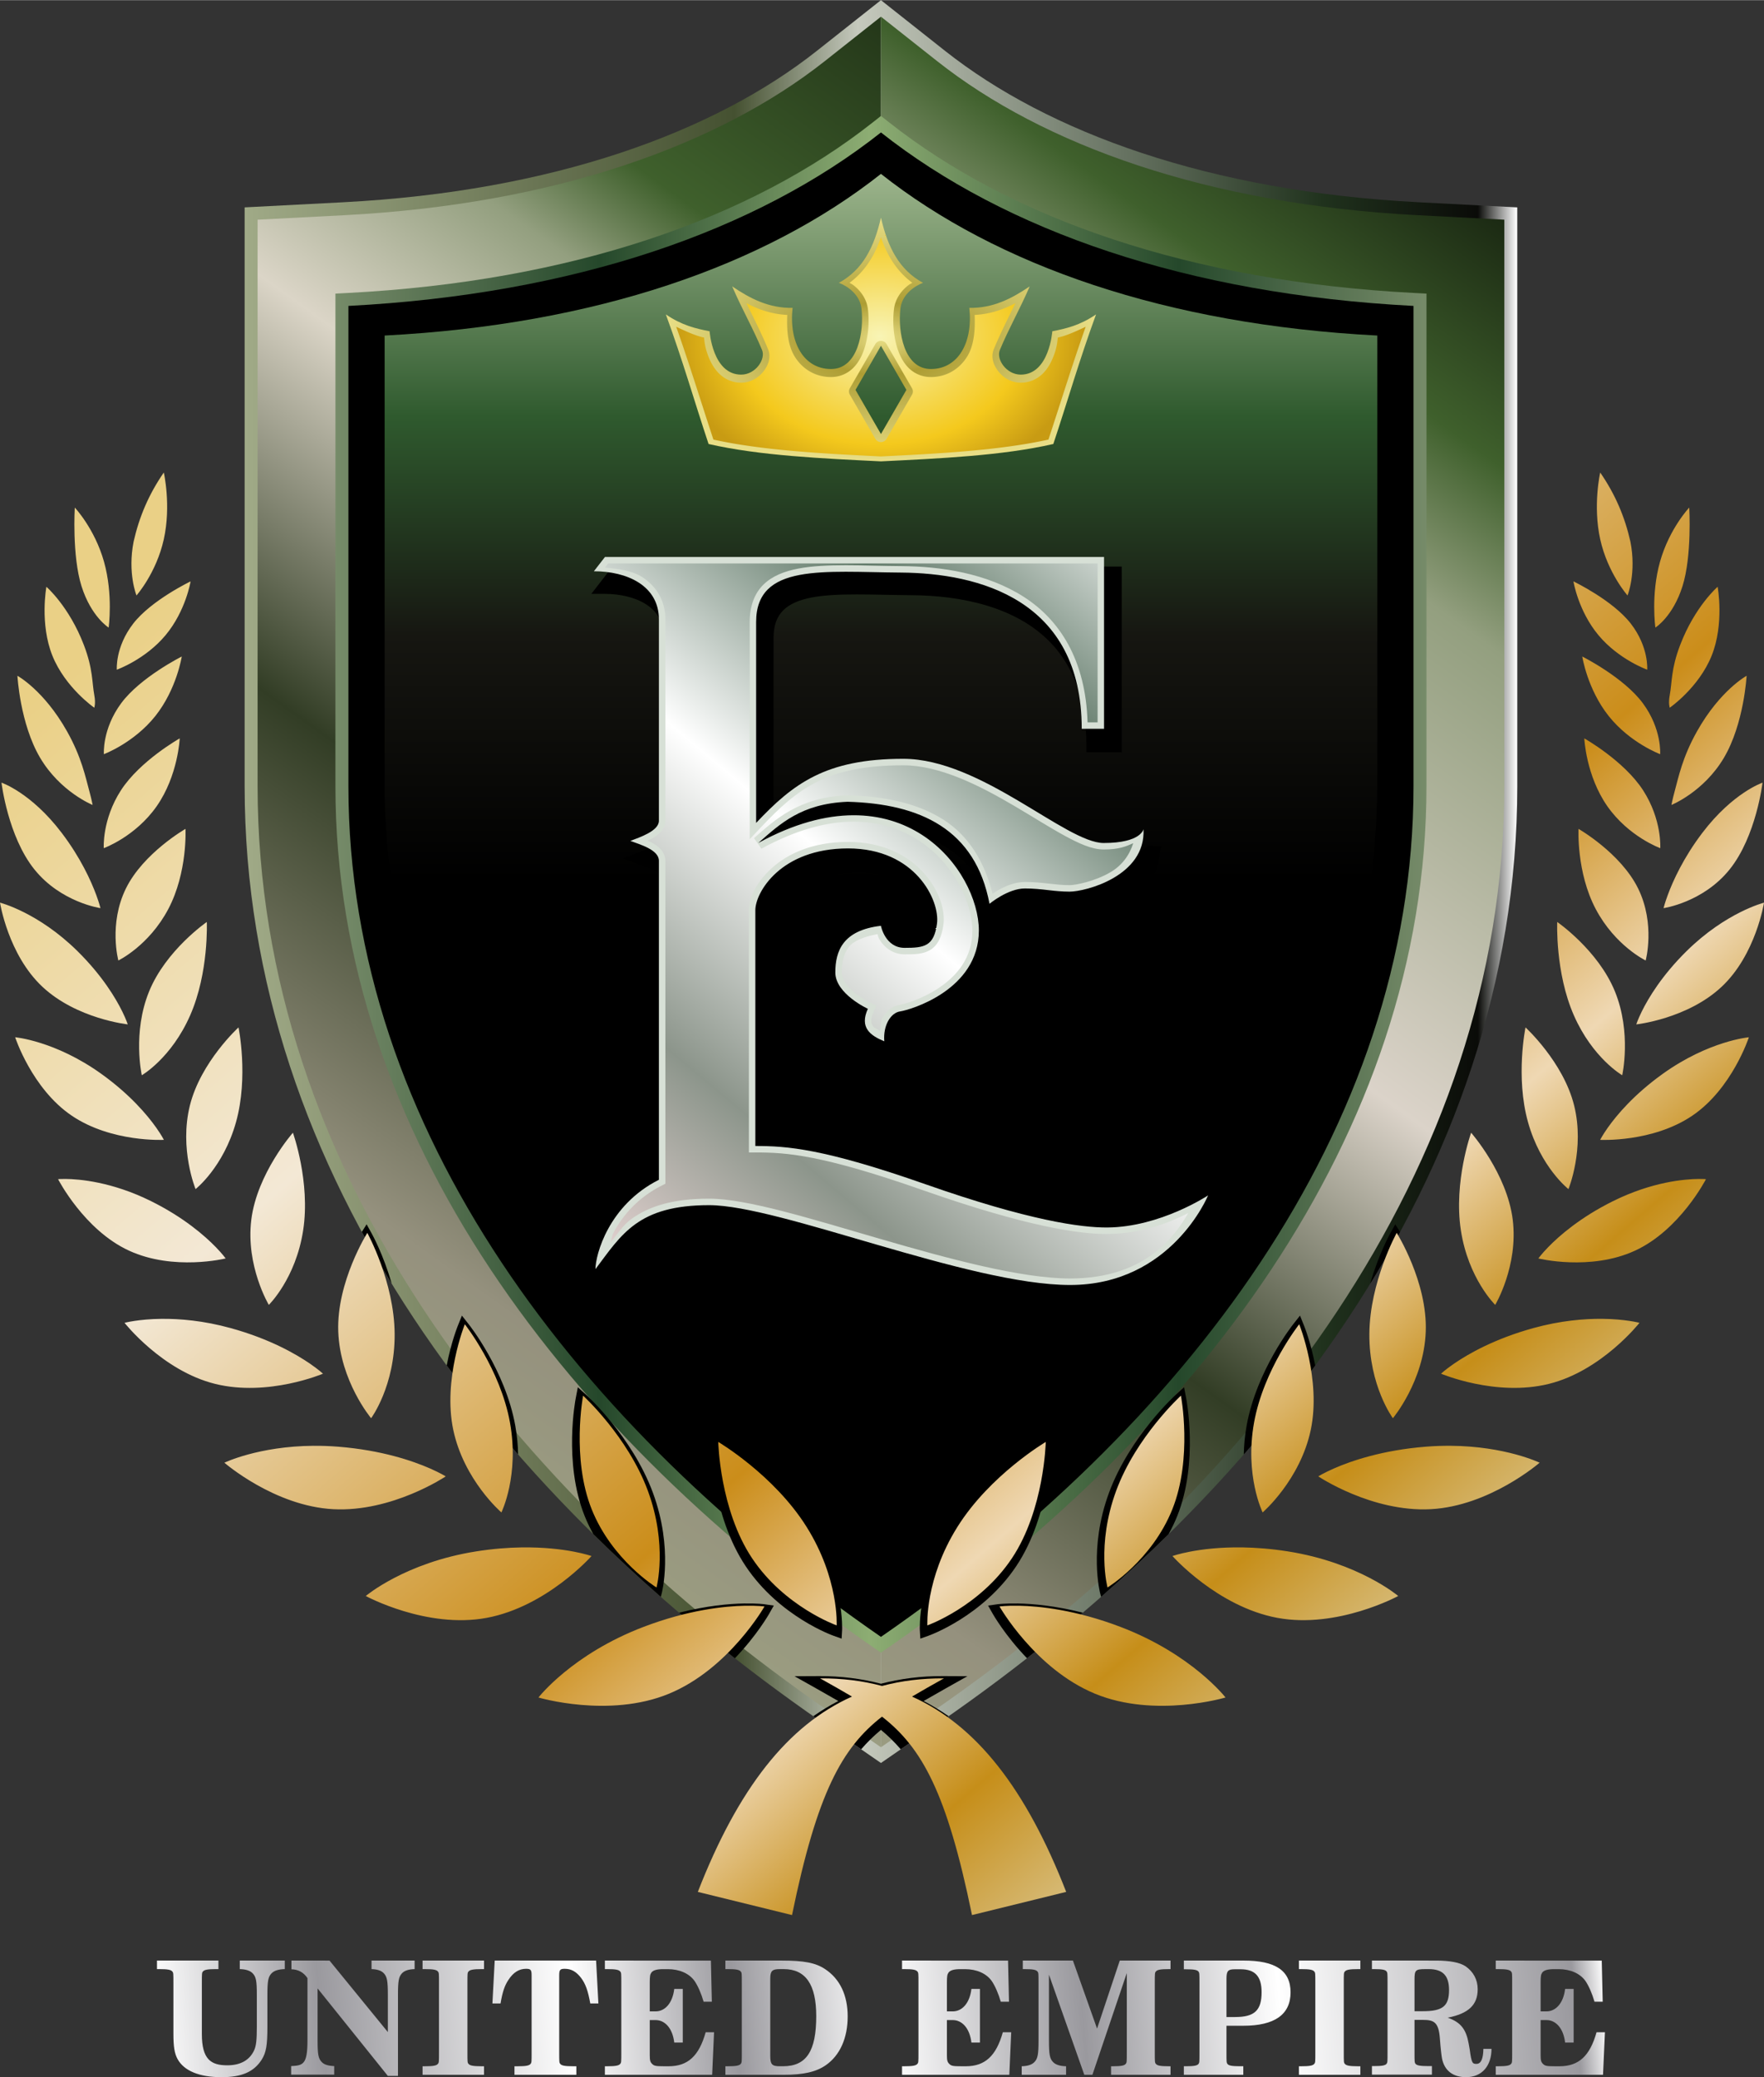
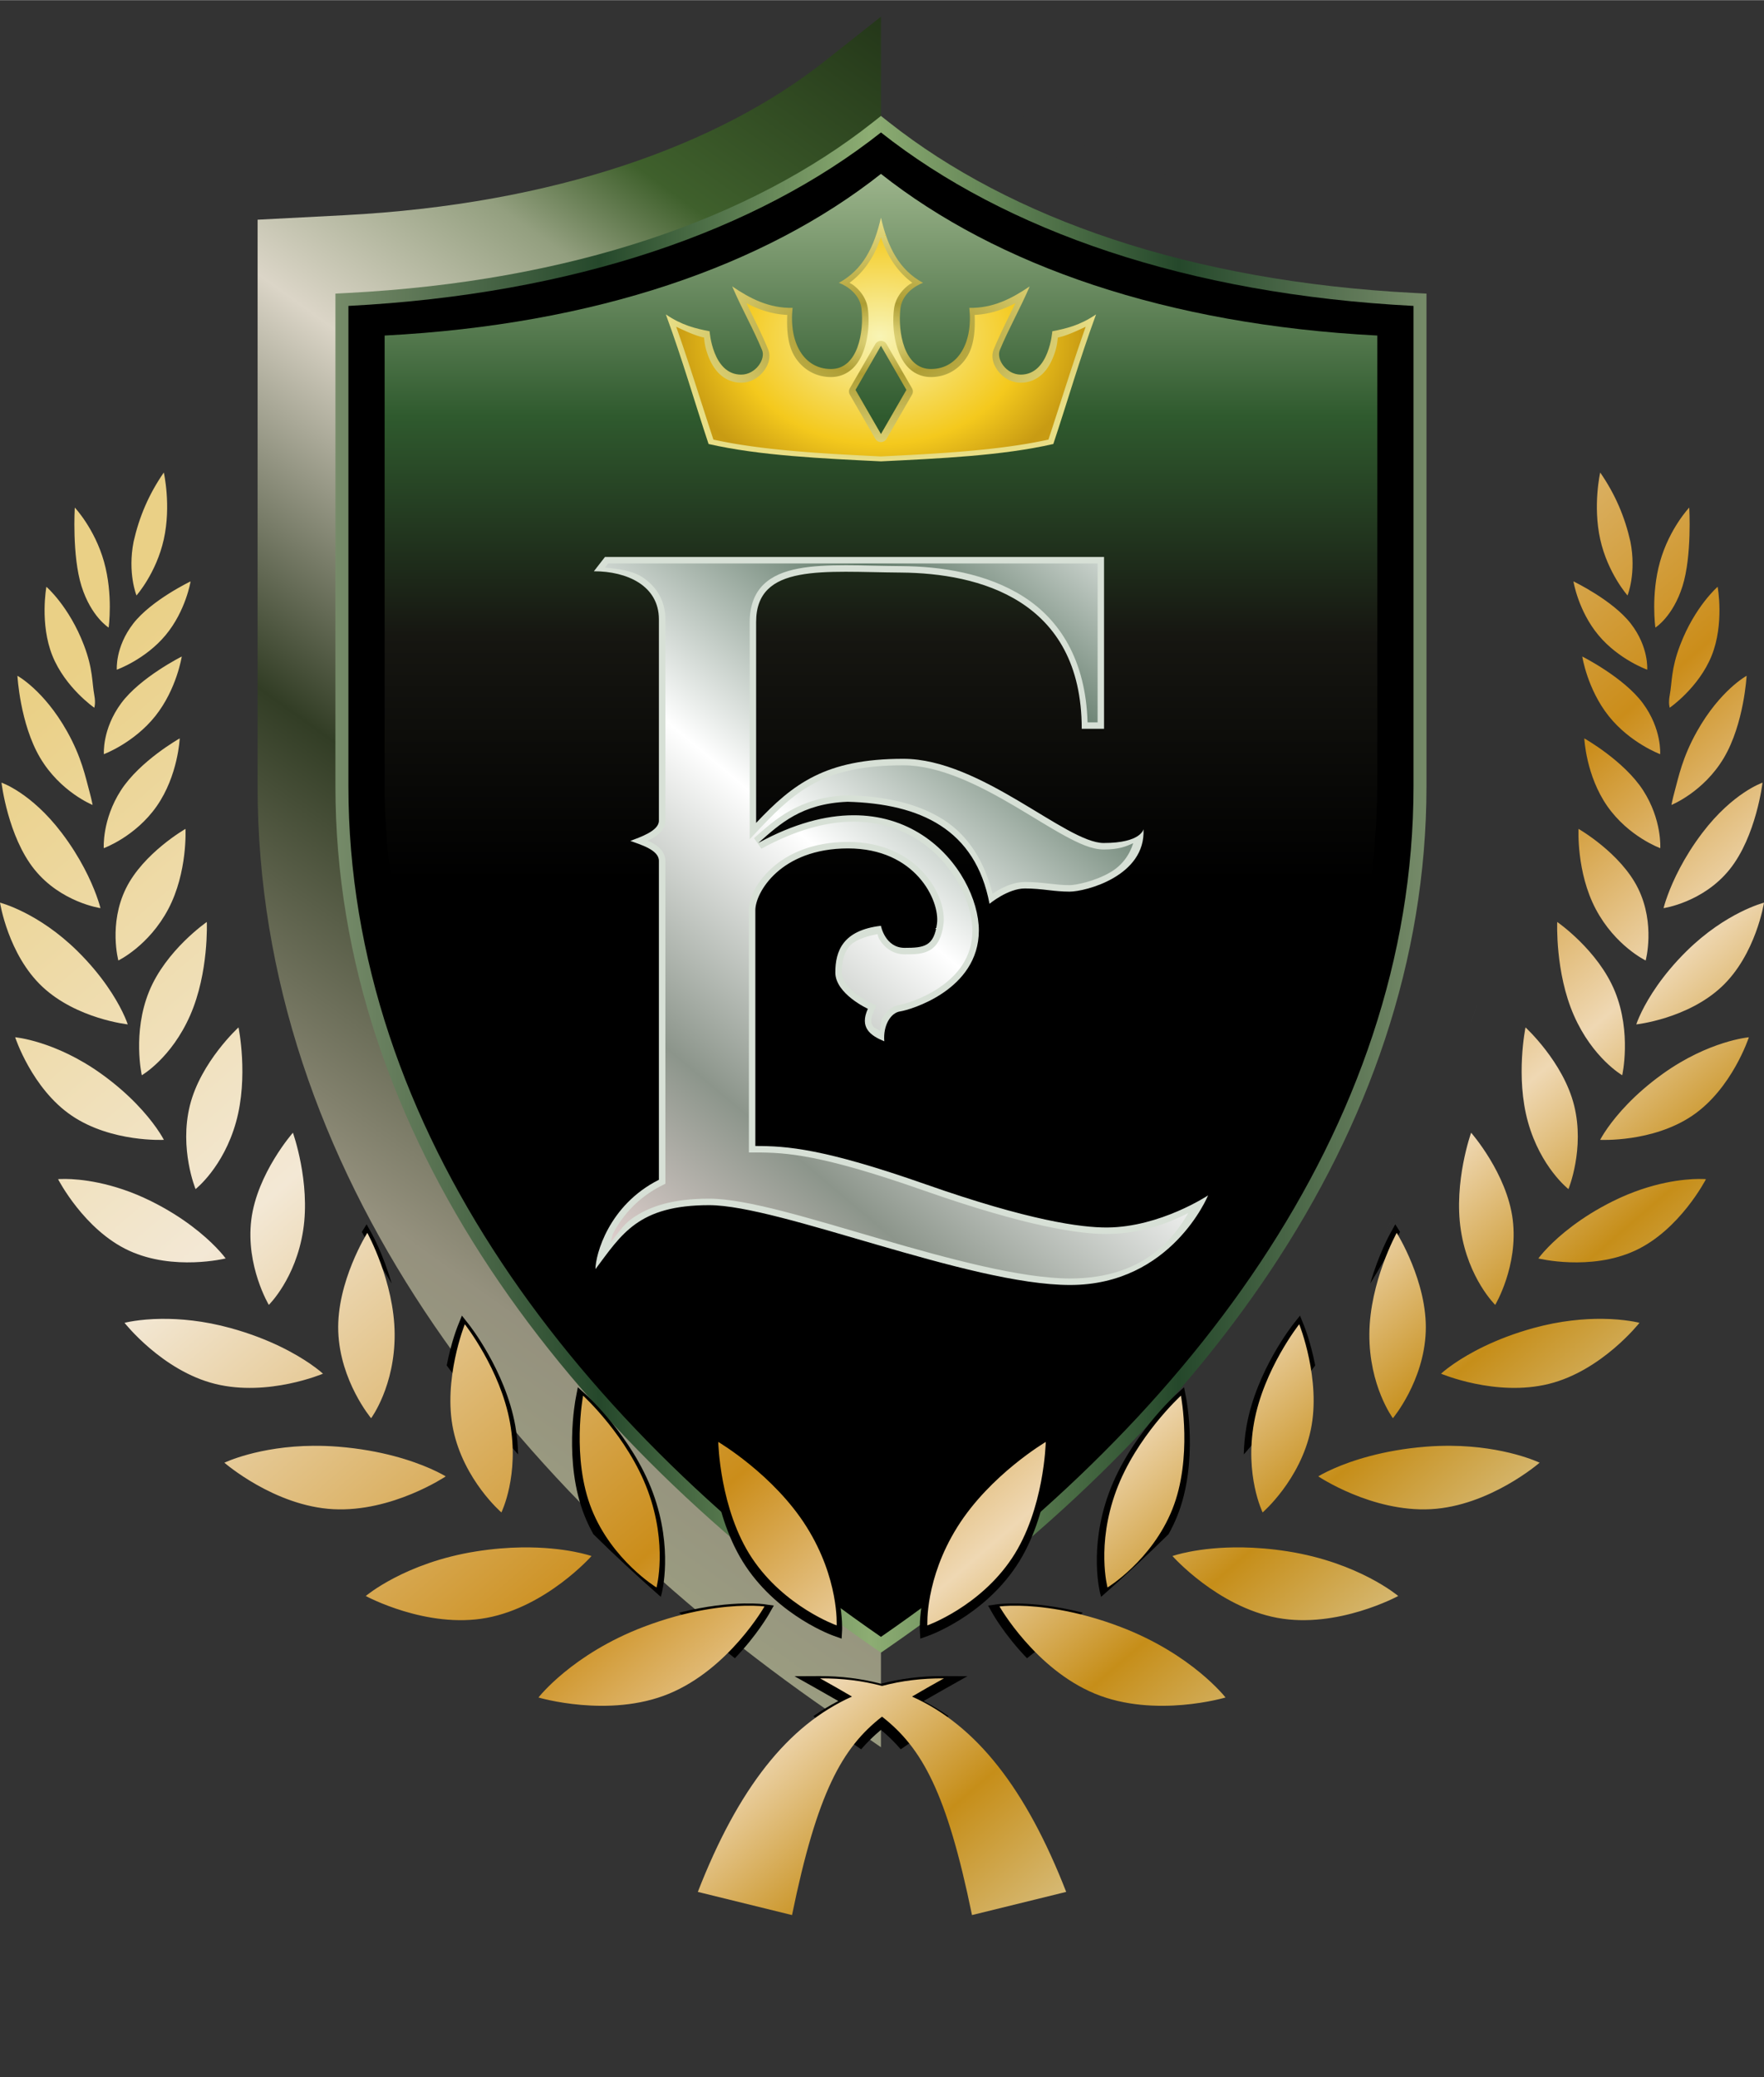
<svg xmlns="http://www.w3.org/2000/svg" height="343.132" viewBox="0 0 168.565 198.438" width="291.433">
  <rect x="0" y="0" width="168.565" height="198.438" fill="#333333" stroke="none" />
  <linearGradient id="a" gradientUnits="userSpaceOnUse" x1="63.211" x2="201.17" y1="264.418" y2="252.497">
    <stop offset="0" stop-color="#fff" />
    <stop offset=".115" stop-color="#9a999e" />
    <stop offset=".288" stop-color="#fff" />
    <stop offset=".4" stop-color="#9a999e" />
    <stop offset=".503" stop-color="#fff" />
    <stop offset=".639" stop-color="#9a999e" />
    <stop offset=".775" stop-color="#fff" />
    <stop offset=".978" stop-color="#9a999e" />
    <stop offset="1" stop-color="#fff" />
  </linearGradient>
  <linearGradient id="b" gradientUnits="userSpaceOnUse" x1="76.01" x2="193.51" y1="110.955" y2="247.612">
    <stop offset="0" stop-color="#ead086" />
    <stop offset=".282" stop-color="#f3e8d5" />
    <stop offset=".556" stop-color="#cb8d1a" />
    <stop offset=".671" stop-color="#efd8b3" />
    <stop offset=".763" stop-color="#c68e19" />
    <stop offset=".855" stop-color="#dac48b" />
    <stop offset="1" stop-color="#f5ebd0" />
  </linearGradient>
  <linearGradient id="c" gradientUnits="userSpaceOnUse" x1="104.759" x2="163.856" y1="189.023" y2="118.713">
    <stop offset="0" stop-color="#f4dede" />
    <stop offset=".244" stop-color="#8c958b" />
    <stop offset=".504" stop-color="#fff" />
    <stop offset=".763" stop-color="#5f7867" />
    <stop offset="1" stop-color="#fff" />
  </linearGradient>
  <radialGradient id="d" cx="119.284" cy="109.853" gradientTransform="matrix(1.874 0 0 1.408 -91.459 -57.055)" gradientUnits="userSpaceOnUse" r="10.44">
    <stop offset="0" stop-color="#f8f4b5" />
    <stop offset=".7" stop-color="#f4c91d" />
    <stop offset="1" stop-color="#c89b13" />
  </radialGradient>
  <radialGradient id="e" cx="119.355" cy="110.064" gradientTransform="matrix(1.874 0 0 1.061 -91.459 -18.91)" gradientUnits="userSpaceOnUse" r="10.97">
    <stop offset="0" stop-color="#e8de86" />
    <stop offset=".3" stop-color="#ad9d33" />
    <stop offset="1" stop-color="#e8de86" />
  </radialGradient>
  <linearGradient id="f" gradientUnits="userSpaceOnUse" x1="132.849" x2="132.849" y1="216.171" y2="81.92">
    <stop offset="0" />
    <stop offset=".496" />
    <stop offset=".67" stop-color="#161611" />
    <stop offset=".826" stop-color="#2f5a2e" />
    <stop offset="1" stop-color="#9db58c" />
  </linearGradient>
  <linearGradient id="g" gradientUnits="userSpaceOnUse" x1="80.063" x2="184.32" y1="149.959" y2="149.959">
    <stop offset="0" stop-color="#768b69" />
    <stop offset=".242" stop-color="#25482b" />
    <stop offset=".49" stop-color="#8dad73" />
    <stop offset=".773" stop-color="#25482b" />
    <stop offset="1" stop-color="#768b69" />
  </linearGradient>
  <linearGradient id="h" gradientUnits="userSpaceOnUse" x1="73.838" x2="190.544" y1="230.553" y2="67.708">
    <stop offset="0" stop-color="#a7b787" />
    <stop offset=".227" stop-color="#95917e" />
    <stop offset=".4" stop-color="#323d25" />
    <stop offset=".56" stop-color="#dbd5c7" />
    <stop offset=".653" stop-color="#939f7f" />
    <stop offset=".707" stop-color="#3f602c" />
    <stop offset="1" />
  </linearGradient>
  <linearGradient id="i" gradientUnits="userSpaceOnUse" x1="73.838" x2="190.544" y1="230.553" y2="67.708">
    <stop offset="0" stop-color="#a7b787" />
    <stop offset=".227" stop-color="#95917e" />
    <stop offset=".391" stop-color="#323d25" />
    <stop offset=".553" stop-color="#dbd3c9" />
    <stop offset=".758" stop-color="#939f7f" />
    <stop offset=".831" stop-color="#3f602c" />
    <stop offset="1" />
  </linearGradient>
  <linearGradient id="j" gradientUnits="userSpaceOnUse" x1="71.386" x2="192.995" y1="149.7" y2="149.7">
    <stop offset="0" stop-color="#a0aa87" />
    <stop offset=".385" stop-color="#455131" />
    <stop offset=".482" stop-color="#c5c9bd" />
    <stop offset=".847" stop-color="#20321d" />
    <stop offset=".969" stop-color="#0a0b08" />
    <stop offset="1" stop-color="#fff" />
  </linearGradient>
  <g transform="translate(-48.009 -65.49)">
-     <path d="m132.191 65.49-.769.608-4.612 3.648-.768.607c-9.823 7.759-25.199 13.407-45.242 14.446-.004 0-.007.001-.011.001l-9.403.488v55.303c0 37.327 24.687 68.381 55.171 89.429l5.634 3.89 5.634-3.89c30.484-21.048 55.171-52.102 55.171-89.429v-55.303l-9.403-.488c-.004-0-.007-.001-.011-.001-20.043-1.039-35.419-6.687-45.242-14.446h-.001z" fill="url(#j)" />
    <path d="m132.191 67.07-4.612 3.648-.768.607c-10.088 7.969-25.71 13.665-45.958 14.713h-.001l-8.227.427v54.126c0 36.78 24.363 67.508 54.636 88.41l4.93 3.404zm5.38 4.255c.63.498 1.282.987 1.956 1.467-.673-.48-1.325-.969-1.956-1.467zm1.956 1.467c.674.48 1.369.95 2.085 1.41-.716-.46-1.411-.93-2.085-1.41zm5.45 3.411c.779.429 1.579.847 2.4 1.253-.821-.406-1.62-.824-2.4-1.253zm2.4 1.253c.821.406 1.662.801 2.523 1.184-.862-.383-1.703-.778-2.523-1.184zm2.523 1.184c.862.383 1.743.753 2.645 1.112-.902-.358-1.784-.729-2.645-1.112zm4.014 1.639c.922.345 1.864.678 2.827.996-.962-.319-1.904-.651-2.827-.996zm2.827.996c2.405.797 4.935 1.51 7.585 2.129-2.65-.619-5.179-1.332-7.585-2.129zm10.823 2.827c1.098.217 2.216.419 3.352.604-1.136-.186-2.254-.387-3.352-.604zm12.224 1.684c1.229.101 2.476.185 3.742.251-1.265-.066-2.512-.15-3.742-.251zm11.675 61.771c-.086 1.02-.191 2.034-.314 3.043.123-1.009.228-2.024.314-3.043zm-2.26 13.471c-.236.935-.483 1.865-.749 2.79.266-.924.514-1.855.749-2.79zm-3.405 10.62c-.401 1.027-.82 2.046-1.258 3.059.438-1.013.857-2.032 1.258-3.059zm-3.347 7.567c-.735 1.486-1.508 2.956-2.317 4.409.809-1.453 1.582-2.923 2.317-4.409zm-2.317 4.409c-.44.789-.893 1.573-1.354 2.352.461-.779.914-1.563 1.354-2.352z" fill="url(#h)" />
-     <path d="m132.191 67.07v165.334l4.93-3.404c30.272-20.902 54.636-51.63 54.636-88.41v-54.126l-8.227-.427h-.001c-20.247-1.048-35.87-6.744-45.958-14.713z" fill="url(#i)" />
    <path d="m132.191 76.551-.768.607c-11.636 9.193-28.757 15.197-50.185 16.307l-1.176.061v47.065c0 33.457 22.422 62.264 51.425 82.29l.704.486.704-.486c29.003-20.026 51.425-48.833 51.425-82.29v-47.065l-1.176-.061c-21.428-1.109-38.549-7.114-50.185-16.307z" fill="url(#g)" />
    <path d="m132.191 78.13c-11.894 9.396-29.265 15.452-50.889 16.572v45.889c0 32.902 22.098 61.391 50.889 81.27 28.791-19.88 50.889-48.368 50.889-81.27v-45.889c-21.624-1.119-38.996-7.176-50.889-16.572z" />
    <path d="m132.191 82.088c-11.085 8.757-27.275 14.402-47.428 15.445v42.768c0 30.664 20.595 57.216 47.428 75.743 26.833-18.528 47.428-45.079 47.428-75.743v-42.768c-20.154-1.043-36.344-6.688-47.428-15.445z" fill="url(#f)" />
-     <path d="m106.539 119.601-.187.241-1.837 2.371h1.266c1.478 0 2.927.332 3.95.989 1.023.657 1.646 1.576 1.646 3.011v19.338c0 .051-.019.119-.136.245-.117.126-.323.278-.574.417-.502.279-1.154.511-1.618.688l-1.518.582 1.518.578c.404.154.917.32 1.369.527.452.207.805.47.904.637.021.035.033.063.04.088l.004.008c.001.004-0.0.007 0 .007.009.035.011.056.011.066v30.358c-3.285 1.83-4.98 4.658-5.647 6.716-0.0.001-.004.002-.004.004-0.0 0.0 0.0.004 0 .004-.004.024-.013.111-.022.162.006-.054.013-.108.015-.129-.082.257-.156.504-.212.736-.051.213-.09.411-.121.6-0.0.001-.007.029-.011.051-0.0.004.001.007 0 .011-0.0.004-.004.017-.004.015-.038.253-.058.481-.058.681v1.87l1.116-1.497c1.267-1.694 2.259-3.164 3.7-4.198 1.441-1.034 3.367-1.695 6.672-1.695 3.156 0 9.415 1.889 15.993 3.806 6.577 1.918 13.52 3.858 18.534 3.858 10.067 0 13.768-8.993 13.768-8.993l.762-1.87-1.68 1.12s-4.474 2.943-9.292 2.979c-2.413.019-7.348-.655-17.139-4.103-9.329-3.285-12.944-3.625-15.902-3.659v-22.092c0-.538.509-1.959 1.804-3.129 1.295-1.17 3.343-2.174 6.441-2.174 2.27 0 3.948.646 5.179 1.544.001.001.004-0.0.004 0l.004.004c1.695 1.24 2.53 3.006 2.69 4.223.037.289.039.546.015.74v.004.004c-.133 1.008-.36 1.353-.662 1.538-.303.186-.896.249-1.815.249-.699 0-1.046-.35-1.31-.769-.264-.419-.348-.841-.348-.841l-.106-.571-.574.07c-1.934.227-3.218.905-3.971 1.87s-.94 2.137-.94 3.232c0 1.339.946 2.33 1.789 2.997.693.548 1.156.754 1.38.864-.17.734-.32 1.483.019 1.991.446.669 1.155 1.029 1.878 1.329l.94.392-.084-1.018c-.054-.655.085-1.223.3-1.61.215-.387.483-.564.688-.593.333-.047.907-.198 1.691-.498.784-.3 1.74-.748 2.675-1.388 1.871-1.279 3.692-3.39 3.692-6.499 0-3.138-1.948-7.246-5.701-9.691-1.231-.802-2.668-1.396-4.28-1.711 2.055.313 3.88.89 5.356 1.849 2.217 1.441 3.763 3.657 4.414 7.104l.198 1.043.812-.681s.396-.333.989-.673c.593-.34 1.367-.656 1.998-.656 1.558 0 2.666.304 4.271.304.963 0 2.785-.387 4.506-1.391 1.617-.943 3.005-2.592 3.073-4.875.04-.11.103-.26.103-.26h-.029c-.001-.05.039-.077.037-.128l-1.234-.066s.021-.063-.007-.015c-.085.14-.599.824-3.188.824-.669 0-1.814-.448-3.169-1.19-1.355-.742-2.939-1.749-4.655-2.766-3.432-2.034-7.391-4.128-11.338-4.128-6.872 0-10.213 2.27-13.454 5.493v-18.007c0-1.299.347-2.11.944-2.701.597-.591 1.511-.982 2.712-1.211 2.403-.459 5.859-.243 9.574-.216 4.53.033 9.951 1.03 13.314 4.608.168.179.334.365.491.556 1.738 2.115 2.861 5.052 2.861 9.216v.622h3.378v-17.739z" />
    <path d="m105.819 118.688-1.06 1.364c3.132 0 6.213 1.35 6.213 4.597v19.244c0 .975-1.837 1.581-2.728 1.92.891.339 2.728.837 2.728 1.901v30.476c-4.817 2.421-6.062 7.182-6.062 8.536 2.508-3.339 4.085-6.111 10.86-6.111 6.775 0 24.807 7.626 34.498 7.626s13.184-8.561 13.184-8.561-4.565 3.031-9.625 3.068c-2.53.019-7.515-.672-17.336-4.116-9.821-3.444-13.285-3.67-16.302-3.67v-22.537c0-1.662 2.395-5.893 8.858-5.893s8.787 4.996 8.5 7.179c-.287 2.183-1.226 2.321-3.092 2.321s-2.266-2.107-2.266-2.107c-3.652.426-4.357 2.423-4.357 4.461 0 2.038 3.107 3.468 3.107 3.468-.805 1.787.21 2.545 1.572 3.107-.126-1.528.617-2.73 1.518-2.858.901-.127 7.518-2.018 7.518-7.73 0-5.713-7.414-15.833-21.079-8.359 2.104-1.847 4.117-3.759 8.536-3.939 6.952.189 12.213 2.627 13.562 9.748 0 0 1.75-1.465 3.384-1.465 1.634 0 2.746.303 4.267.303 1.521 0 7.294-1.479 7.063-5.973 0 0-.202 1.326-3.805 1.326-3.602 0-11.712-8.044-19.15-8.044-7.438 0-10.526 2.382-14.061 6.125v-19.194c0-5.64 6.465-4.777 13.843-4.723 7.378.054 17.271 2.547 17.271 14.927h2.132v-16.416z" fill="#d7e0d6" />
    <path d="m106.125 119.306-.307.396c1.262.128 2.554.266 3.557.907 1.301.833 2.218 2.222 2.218 4.041v19.242c0.0.438-.213.814-.469 1.087-.255.273-.563.475-.882.652-.137.075-.241.095-.381.161.138.061.235.079.37.15.323.17.637.37.897.652.26.281.465.675.465 1.119v30.856l-.345.172c-2.282 1.147-3.706 2.84-4.57 4.414-.252.458-.173.616-.333 1.039.642-.778 1.177-1.671 2.034-2.283 1.669-1.192 3.917-1.917 7.389-1.917 3.62 0 9.769 1.933 16.33 3.838 6.56 1.905 13.488 3.788 18.172 3.788 7.126 0 9.982-3.996 11.283-6.248-1.831.921-4.405 1.971-7.722 1.995-2.649.02-7.687-.696-17.545-4.153-9.786-3.432-13.11-3.635-16.095-3.635h-.619v-23.155c0-1.129.691-2.662 2.211-4.029 1.519-1.367 3.897-2.485 7.264-2.485 3.391 0 5.784 1.334 7.247 2.979 1.462 1.645 2.05 3.534 1.87 4.901-.155 1.176-.544 2.001-1.248 2.43-.704.43-1.511.432-2.46.432-1.166 0-1.954-.706-2.357-1.343-.187-.295-.157-.359-.237-.59-1.321.247-2.284.645-2.731 1.215-.513.654-.677 1.504-.677 2.452 0 .704.607 1.449 1.318 2.009.711.56 1.427.893 1.427.893l.56.26-.253.56c-.349.774-.277 1.113-.076 1.413.102.152.439.291.669.439.074-.429.055-.912.246-1.255.351-.63.904-1.117 1.599-1.215.119-.017.709-.153 1.421-.424.711-.271 1.583-.678 2.415-1.244 1.664-1.133 3.151-2.833 3.151-5.45 0-2.588-1.761-6.417-5.134-8.605-3.373-2.187-8.343-2.867-15.031.791l-.706-1.01c2.092-1.837 4.333-3.905 8.922-4.092h.019.022c3.544.096 6.711.759 9.201 2.371 2.271 1.47 3.83 3.86 4.636 7.049.194-.136.196-.165.479-.326.691-.394 1.611-.812 2.614-.812 1.71-0 2.828.304 4.267.304.56 0 2.385-.354 3.875-1.219 1.094-.635 1.829-1.6 2.204-2.789-.664.296-1.349.6-2.822.6-1.131 0-2.351-.563-3.763-1.332-1.412-.77-2.995-1.778-4.688-2.777-3.385-1.998-7.203-3.934-10.698-3.934-7.305 0-10.11 2.222-13.611 5.929l-1.068 1.134v-20.754c0-1.528.46-2.731 1.306-3.565.846-.835 2.011-1.286 3.348-1.541 2.675-.509 6.146-.265 9.812-.238 3.757.027 8.179.666 11.729 2.943 3.423 2.195 5.913 6.021 6.091 11.986h.959v-15.177zm-1.365.746c.587 0 1.173.048 1.736.146-.564-.099-1.149-.146-1.736-.146zm22.87.061c-.783.019-1.525.062-2.215.141.69-.08 1.431-.122 2.215-.141zm-4.535.643c-.542.195-1.018.446-1.418.766.4-.32.876-.571 1.418-.766zm-14.507.117c.313.161.605.346.87.558-.264-.211-.556-.397-.87-.558zm34.927 1.077c.461.204.912.429 1.35.678-.438-.249-.889-.474-1.35-.678zm1.997 1.068c.424.272.834.569 1.227.891-.393-.322-.802-.619-1.227-.891zm2.349 1.937c.177.188.35.383.517.585-.167-.202-.34-.397-.517-.585zm1 1.212c.466.649.879 1.365 1.229 2.154-.35-.789-.763-1.504-1.229-2.154zm1.558 2.967c.205.558.379 1.149.522 1.776-.142-.627-.317-1.218-.522-1.776zm-21.414 12.941c.869.024 1.712.083 2.523.181-.812-.099-1.654-.157-2.523-.181zm0 0c-.552.022-1.067.072-1.549.145.482-.073.997-.123 1.549-.145zm-5.136 1.345c-.264.147-.514.303-.758.465.244-.162.494-.318.758-.465zm-12.933.695c-.03.1-.074.196-.138.288.064-.091.109-.188.138-.288zm46.258.78c-.038.062-.091.134-.167.212.075-.078.129-.15.167-.212zm-48.147 1.208c.297.111.61.238.896.388-.285-.15-.598-.277-.896-.388zm19.407.441c-.538.022-1.041.079-1.52.157.479-.078.982-.135 1.52-.157zm1.188.002c.582.029 1.127.099 1.638.204-.511-.105-1.057-.176-1.638-.204zm3.07.621c.295.113.575.24.841.377-.266-.137-.546-.264-.841-.377zm-21.88.067c.046.077.082.158.105.243-.023-.085-.059-.166-.105-.243zm30.025.089c.198.308.383.632.554.973-.171-.341-.356-.665-.554-.973zm.554.973c.257.511.482 1.059.676 1.646-.193-.587-.419-1.135-.676-1.646zm-7.856-.752c.665.343 1.239.754 1.728 1.204-.49-.45-1.063-.861-1.728-1.204zm12.397 2.815c.408 0 .784.019 1.142.047-.358-.029-.733-.047-1.142-.047zm1.142.047c.716.057 1.36.151 2.047.208-.687-.057-1.331-.151-2.047-.208zm4.904-.045c-.564.157-1.068.248-1.446.284.377-.036.882-.127 1.446-.284zm-6.66.061c-.349.069-.688.192-1.008.332.32-.14.659-.264 1.008-.332zm-3.068.121c.114.409.214.836.298 1.281-.084-.445-.184-.872-.298-1.281zm1.717.372c-.467.237-.867.498-1.119.681.252-.183.652-.444 1.119-.681zm-6.455 1.861c.049.346.053.663.017.935.036-.273.031-.59-.017-.935zm.017.935c-.048.366-.117.671-.203.932.086-.26.155-.565.203-.932zm-8.647 1.547c-.188.188-.345.391-.475.604.131-.214.288-.416.475-.604zm-.979 1.996c-.065.369-.089.75-.089 1.132 0-.382.025-.763.089-1.132zm2.035 4.04c.546.358.983.56.983.56s-.437-.201-.983-.56zm5.101.538c-.49.161-.859.247-1.028.271.169-.024.539-.11 1.028-.271zm-4.338.645c-.047.193-.068.371-.066.536-.001-.166.019-.344.066-.536zm-.046.776c.024.153.069.294.132.425-.063-.131-.108-.272-.132-.425zm-22.681 17.103c-.31.315-.583.64-.838.966.255-.327.528-.651.838-.966zm8.445.282c.466.029.974.086 1.518.167-.544-.081-1.052-.138-1.518-.167zm1.519.167c.817.121 1.716.297 2.682.515-.966-.218-1.865-.394-2.682-.515zm-8.607 1.218c-.425.25-.81.529-1.169.832.358-.303.744-.581 1.169-.832zm-4.055 2.778c-.083.255-.151.496-.205.719.054-.223.122-.464.205-.719zm31.587 1.028c2.473.67 4.912 1.273 7.186 1.709-2.274-.436-4.713-1.039-7.186-1.709zm21.078.211c-.479.309-.99.603-1.542.865.552-.262 1.062-.555 1.542-.865zm-52.991.073c-.038.245-.057.454-.057.614 0-.159.019-.37.057-.614zm48.52 1.788c-.472.103-.962.188-1.474.246.512-.058 1.001-.142 1.474-.246zm-7.206.015c.717.104 1.411.186 2.077.242-.666-.056-1.36-.138-2.077-.242zm2.077.242c.666.056 1.305.085 1.91.085-.606 0-1.244-.029-1.91-.085z" fill="url(#c)" />
    <path d="m83.042 182.445-.457.726c.904 1.667 1.855 3.313 2.851 4.936-.793-2.779-1.886-4.744-1.886-4.744zm98.298 0-.508.918s-1.093 1.965-1.886 4.744c.996-1.623 1.946-3.268 2.85-4.935zm-89.192 8.721-.399.995s-.63 1.553-1.053 3.769c2.138 2.917 4.418 5.751 6.821 8.5-.014-.859-.095-1.784-.272-2.764-.953-5.278-4.435-9.658-4.435-9.658zm80.087 0-.662.842s-3.483 4.38-4.436 9.658c-.177.979-.257 1.905-.272 2.764 2.403-2.749 4.684-5.584 6.822-8.501-.423-2.214-1.053-3.767-1.053-3.767zm-69.009 6.844-.208 1.09s-1.194 6.082.856 11.203c.248.62.531 1.203.837 1.75 2.084 2.052 4.234 4.047 6.442 5.984l.088-.33s1.134-4.252-.838-9.608c-1.978-5.373-6.357-9.344-6.357-9.344zm57.931 0-.82.746s-4.379 3.97-6.357 9.344c-1.971 5.356-.839 9.608-.839 9.608l.088.33c2.208-1.937 4.358-3.932 6.442-5.984.306-.547.589-1.13.837-1.75 2.05-5.121.857-11.203.857-11.203zm-45.254 4.53.022 1.113s.088 6.581 3.334 11.445c3.232 4.844 8.393 6.653 8.393 6.653l.779.278.048-.827s.242-4.657-2.976-9.786c-3.228-5.144-8.644-8.312-8.644-8.312zm32.576 0-.955.564s-5.417 3.168-8.645 8.312c-3.218 5.129-2.974 9.786-2.974 9.786l.048.827.779-.278s5.16-1.809 8.392-6.653c3.245-4.863 3.334-11.445 3.334-11.445zm-29.385 16.129c-1.423.027-3.56.214-6.192.882 1.746 1.487 3.525 2.938 5.332 4.352 2.118-2.2 3.268-4.239 3.268-4.239l.45-.794-.904-.128s-.727-.097-1.954-.073zm26.189 0c-1.227-.023-1.95.073-1.95.073l-.904.128.45.794s1.15 2.039 3.268 4.239c1.808-1.414 3.587-2.865 5.332-4.352-2.634-.669-4.773-.855-6.196-.882zm-19.012 6.939-2.342.011 2.042 1.148c.78.439 1.456.827 2.145 1.223-.821.424-1.616.909-2.388 1.451.276.193.552.387.829.578l3.742 2.584c.592-.692 1.219-1.298 1.893-1.857.673.559 1.299 1.164 1.891 1.856l3.741-2.583c.277-.192.553-.386.83-.579-.772-.542-1.567-1.026-2.388-1.451.689-.397 1.364-.784 2.145-1.223l2.042-1.148-2.342-.011c-2.089-.011-4.053.245-5.918.729-1.867-.484-3.832-.739-5.922-.729z" />
    <path d="m63.662 110.619c-1.442 2.09-2.351 4.24-2.884 6.597-.596 3.006.273 5.149.273 5.149s1.89-2.125 2.61-5.364c.719-3.238.001-6.382.001-6.382zm137.26 0s-.718 3.144.001 6.382c.72 3.238 2.61 5.364 2.61 5.364s.869-2.142.273-5.149c-.532-2.357-1.442-4.507-2.884-6.597zm-145.767 3.348s-.275 4.601.645 7.517c.92 2.916 2.59 3.95 2.59 3.95s.446-3.14-.445-6.301c-.892-3.161-2.79-5.166-2.79-5.166zm154.275 0s-1.898 2.005-2.79 5.166c-.892 3.161-.445 6.301-.445 6.301s1.67-1.034 2.59-3.95c.92-2.916.645-7.517.645-7.517zm-143.209 7.053s-3.747 1.793-5.484 4.037c-1.736 2.244-1.566 4.4-1.566 4.4s2.708-.963 4.652-3.288c1.943-2.326 2.398-5.149 2.398-5.149zm132.143 0s.454 2.823 2.398 5.149c1.944 2.326 4.652 3.288 4.652 3.288s.171-2.156-1.566-4.4c-1.736-2.244-5.484-4.037-5.484-4.037zm13.78.516s-2.17 1.87-3.583 5.568c-.883 2.311-.762 3.539-.999 4.814-.142.766.006 1.172.006 1.172s2.771-1.915 4-4.965c1.23-3.049.576-6.589.576-6.589zm-159.702.001c-.001.002-.653 3.54.576 6.588 1.229 3.049 4 4.965 4 4.965s.147-.406.006-1.172c-.237-1.276-.117-2.503-.999-4.814-1.411-3.695-3.579-5.564-3.582-5.567zm12.936 6.661s-3.957 1.983-5.79 4.464c-1.833 2.481-1.653 4.866-1.653 4.866s2.859-1.064 4.911-3.636c2.051-2.572 2.531-5.694 2.531-5.694zm133.83 0s.48 3.122 2.531 5.694c2.052 2.572 4.911 3.636 4.911 3.636s.18-2.385-1.653-4.866c-1.833-2.481-5.79-4.464-5.79-4.464zm-149.534 1.841s.245 4.589 2.175 7.845c1.93 3.257 5.008 4.494 5.008 4.494s-.085-.487-.308-1.304c-.372-1.362-.743-3.247-2.128-5.715-2.217-3.949-4.747-5.32-4.747-5.32zm165.238 0s-2.53 1.371-4.747 5.32c-1.386 2.468-1.756 4.353-2.128 5.715-.223.818-.308 1.304-.308 1.304s3.078-1.237 5.008-4.494c1.93-3.257 2.175-7.845 2.175-7.845zm-149.729 5.981s-3.792 2.135-5.615 4.956c-1.823 2.821-1.644 5.532-1.644 5.532s3.022-1.091 5.063-4.015c2.041-2.924 2.196-6.473 2.196-6.473zm134.219 0s.155 3.549 2.196 6.473c2.041 2.924 5.063 4.015 5.063 4.015s.179-2.711-1.644-5.532c-1.823-2.821-5.615-4.956-5.615-4.956zm-151.25 4.23s.601 5.122 3.141 8.285c2.541 3.163 6.316 3.702 6.316 3.702s-.113-.473-.407-1.268c-.49-1.323-1.484-3.538-3.308-5.936-2.918-3.836-5.743-4.784-5.743-4.784zm168.281 0s-2.825.948-5.743 4.784c-1.824 2.398-2.818 4.612-3.308 5.936-.294.794-.407 1.268-.407 1.268s3.776-.539 6.316-3.702c2.541-3.163 3.141-8.285 3.141-8.285zm-150.699 4.416s-4.038 2.311-5.699 5.704c-1.66 3.393-.717 6.869-.717 6.869-0 0 2.914-1.398 4.773-4.915 1.858-3.517 1.642-7.658 1.642-7.658zm133.117 0s-.216 4.141 1.642 7.658c1.859 3.517 4.773 4.915 4.773 4.915s.944-3.476-.717-6.869c-1.66-3.393-5.699-5.704-5.699-5.704zm-150.841 7.049s.774 4.969 4.053 8.038c3.279 3.069 8.153 3.591 8.153 3.591s-.145-.459-.524-1.23c-.632-1.284-1.916-3.433-4.27-5.759-3.767-3.722-7.413-4.641-7.413-4.641zm168.565 0s-3.645.92-7.413 4.641c-2.354 2.326-3.638 4.475-4.27 5.759-.379.771-.524 1.23-.524 1.23s4.874-.522 8.153-3.591c3.279-3.069 4.053-8.038 4.053-8.038zm-148.805 1.845s-3.909 2.691-5.517 6.644c-1.607 3.953-.694 8-.694 8s2.822-1.627 4.621-5.724c1.799-4.097 1.59-8.92 1.59-8.92zm129.044 0s-.209 4.823 1.59 8.92c1.799 4.097 4.621 5.724 4.621 5.724s.913-4.048-.694-8c-1.607-3.953-5.517-6.644-5.517-6.644zm-126.014 10.073c-0 0-3.609 3.294-4.645 7.452-1.036 4.158.541 7.995.541 7.995s2.654-2.067 3.866-6.399c1.211-4.332.238-9.049.238-9.049zm122.983 0s-.973 4.717.238 9.049c1.212 4.332 3.866 6.399 3.866 6.399s1.578-3.838.541-7.995c-1.036-4.158-4.645-7.452-4.645-7.452zm-144.326.942s1.599 4.914 5.407 7.491c3.809 2.577 8.804 2.309 8.804 2.309s-.221-.442-.73-1.162c-.848-1.199-2.496-3.169-5.25-5.144-4.407-3.159-8.231-3.495-8.231-3.495zm165.67 0s-3.823.335-8.231 3.495c-2.755 1.975-4.402 3.945-5.25 5.144-.509.72-.73 1.162-.73 1.162s4.995.268 8.804-2.309c3.809-2.577 5.407-7.491 5.407-7.491zm-139.129 9.118s-3.43 3.898-3.976 8.316c-.546 4.418 1.674 8.134 1.674 8.134s2.57-2.502 3.282-7.124c.711-4.622-.98-9.326-.98-9.326zm112.589 0s-1.691 4.704-.98 9.326c.711 4.622 3.282 7.124 3.282 7.124s2.221-3.716 1.674-8.134c-.546-4.418-3.976-8.316-3.976-8.316zm-134.342 4.418c-.443-.004-.688.02-.688.02s2.483 4.846 6.767 6.824c4.284 1.978 9.249.75 9.249.75s-.301-.421-.94-1.079c-1.066-1.096-3.072-2.848-6.189-4.394-3.742-1.856-6.869-2.11-8.199-2.122zm156.095 0c-1.33.011-4.457.266-8.199 2.122-3.118 1.547-5.124 3.299-6.19 4.394-.639.658-.94 1.079-.94 1.079s4.966 1.228 9.249-.75c4.284-1.978 6.767-6.824 6.767-6.824s-.244-.024-.688-.02zm-127.231 5.151s-2.95 4.685-2.777 9.429c.173 4.744 3.14 8.28 3.14 8.28s2.283-3.071 2.248-8.056c-.034-4.986-2.612-9.652-2.612-9.652zm98.366 0s-2.577 4.666-2.612 9.652c-.034 4.986 2.248 8.056 2.248 8.056s2.967-3.536 3.14-8.28c.173-4.744-2.777-9.429-2.777-9.429zm-118.011 8.214c-2.222.022-3.555.381-3.555.381s3.604 4.586 8.667 5.836c5.064 1.25 10.297-.977 10.297-.977s-.408-.382-1.229-.947v-.001c-1.369-.941-3.889-2.387-7.594-3.408-2.593-.715-4.859-.9-6.587-.883zm137.657 0c-1.728-.017-3.994.168-6.588.883-3.705 1.021-6.225 2.467-7.594 3.408v.001c-.821.565-1.229.947-1.229.947s5.234 2.227 10.297.977c5.064-1.25 8.667-5.836 8.667-5.836s-1.333-.358-3.555-.381zm-108.696.514s-2.116 5.286-1.104 10.09c1.012 4.804 4.6 7.892 4.6 7.892s1.735-3.524.818-8.599c-.917-5.075-4.314-9.383-4.314-9.383zm79.735 0s-3.397 4.308-4.314 9.383c-.916 5.075.818 8.599.818 8.599s3.587-3.088 4.6-7.892c1.012-4.804-1.104-10.09-1.104-10.09zm-68.432 6.822s-1.133 5.975.821 10.858c1.954 4.882 6.195 7.473 6.195 7.473s1.086-4.044-.823-9.23c-1.909-5.186-6.193-9.1-6.193-9.1zm57.129 0s-4.284 3.914-6.193 9.1c-1.909 5.186-.823 9.23-.823 9.23s4.241-2.59 6.195-7.473c1.954-4.882.821-10.858.821-10.858zm-44.212 4.425c0 0 .13 6.463 3.232 11.112 3.102 4.65 8.082 6.415 8.082 6.415s.243-4.445-2.879-9.421c-3.122-4.975-8.435-8.107-8.435-8.107zm31.294 0s-5.313 3.131-8.435 8.107c-3.122 4.975-2.879 9.421-2.879 9.421s4.979-1.766 8.082-6.415c3.102-4.65 3.232-11.112 3.232-11.112zm-69.976.368c-5.258.039-8.512 1.616-8.512 1.616s4.764 4.143 10.402 4.441c5.638.298 10.748-3.134 10.748-3.134s-.511-.324-1.499-.757c-1.647-.722-4.62-1.747-8.766-2.079-.829-.066-1.622-.092-2.373-.086zm108.657 0c-.751-.006-1.544.02-2.373.086-4.147.332-7.119 1.357-8.766 2.079-.988.433-1.499.757-1.499.757s5.111 3.433 10.748 3.134c5.638-.298 10.402-4.441 10.402-4.441s-3.253-1.577-8.512-1.616zm-88.772 9.708c-1.289.019-2.74.129-4.333.38-6.797 1.071-10.555 4.263-10.555 4.263s5.817 3.157 11.554 2.088c5.737-1.07 10.018-5.905 10.018-5.905s-.594-.213-1.695-.423c-1.146-.219-2.842-.434-4.99-.402zm68.886 0c-2.148-.033-3.844.183-4.99.402-1.1.21-1.695.423-1.695.423s4.281 4.835 10.018 5.905c5.737 1.07 11.554-2.088 11.554-2.088s-3.758-3.191-10.555-4.263c-1.593-.251-3.044-.36-4.333-.38zm-47.526 5.572c-1.984.037-5.43.394-9.702 2.021-6.834 2.604-10.042 6.746-10.042 6.746s6.74 2.008 12.473-.362c5.733-2.37 9.125-8.335 9.125-8.335s-.664-.092-1.854-.07zm26.166 0c-1.19-.022-1.854.07-1.854.07s3.393 5.965 9.125 8.335c5.733 2.37 12.473.362 12.473.362s-3.208-4.143-10.042-6.746c-4.271-1.627-7.718-1.983-9.702-2.021zm-18.999 6.939c1.103.62 2.109 1.182 3.048 1.74-6.131 2.739-10.885 8.788-14.731 18.661l9.001 2.214c2.402-11.71 4.783-15.982 8.599-18.958 3.816 2.976 6.197 7.248 8.599 18.958l9.001-2.214c-3.846-9.872-8.6-15.921-14.731-18.661.939-.558 1.945-1.12 3.048-1.74-2.096-.011-4.063.23-5.916.725-1.853-.495-3.821-.736-5.916-.725z" fill="url(#b)" />
-     <path d="m63.009 252.786v.816h.227c.785 0 1.102.06 1.238.227.106.121.106.182.106 1.134v4.792c0 1.27.105 1.904.392 2.433.619 1.134 2.083 1.739 4.212 1.739 1.932 0 3.095-.514 3.835-1.678.423-.68.543-1.361.543-3.145v-3.038c0-1.33.076-1.724.393-2.057.242-.257.664-.393 1.268-.408v-.816h-4.302v.816c.589.015.996.151 1.238.408.317.333.393.711.393 2.057v3.038c0 1.24-.061 1.83-.257 2.253-.438.952-1.314 1.436-2.567 1.436-1.555 0-2.43-.559-2.43-2.993v-4.838c0-.952-0-1.013.105-1.134.136-.166.468-.227 1.253-.227h.227v-.816zm12.85 0v.832c.65.015 1.17.302 1.531.846v5.956c0 2.298-.419 2.388-1.56 2.449v.816h4.115v-.816c-.621-.03-.981-.152-1.212-.409-.303-.333-.376-.71-.376-2.04v-4.973l6.715 8.36h.967v-7.74c0-1.345.073-1.724.376-2.057.231-.257.636-.393 1.213-.408v-.816h-4.116v.816c.563.015.953.151 1.184.408.303.333.376.726.376 2.057v3.552l-5.575-6.832zm12.529 0v.816h.226c.785 0 1.103.06 1.238.227.106.121.105.182.105 1.134v6.56c0 .952 0 1.013-.105 1.134-.136.166-.453.227-1.238.227h-.226v.816h5.873v-.816h-.227c-.785 0-1.117-.06-1.253-.227-.106-.121-.106-.166-.106-1.134v-6.56c0-.967.001-1.013.106-1.134.136-.166.468-.227 1.253-.227h.227v-.816zm6.894 0-.219 4.097h.776c.19-1.119.394-1.709.746-2.238.468-.726 1.024-1.073 1.697-1.073.439 0 .527.106.527.62v7.331c0 .952.001 1.013-.102 1.134-.132.166-.44.227-1.215.227h-.321v.816h5.912v-.816h-.321c-.776 0-1.084-.06-1.215-.227-.102-.121-.102-.182-.102-1.134v-7.331c0-.514.088-.62.527-.62.629 0 1.112.272 1.58.892.41.559.643 1.194.863 2.419h.776l-.22-4.097zm10.528 0v.816h.227c.785 0 1.103.06 1.238.227.106.121.105.182.105 1.134v6.56c0 .952 0 1.013-.105 1.134-.136.166-.453.227-1.238.227h-.227v.816h10.252l.181-4.066h-.801c-.634 2.268-1.706 3.25-3.532 3.25h-.453c-.74 0-.936-.03-1.117-.211-.196-.181-.241-.347-.241-.846v-3.356h.559c.876 0 1.616.756 1.782 2.147h.815v-5.125h-.815c-.166 1.391-.906 2.147-1.782 2.147h-.559v-2.735c0-.62.03-.787.151-.968.166-.227.528-.332 1.147-.332h.423c1.117 0 2.037.408 2.551 1.118.317.454.65 1.21.876 1.996h.784l-.09-3.93zm11.516 0v.816h.226c.785 0 1.103.06 1.238.227.106.121.105.182.105 1.134v6.56c0 .952 0 1.013-.105 1.134-.136.166-.453.227-1.238.227h-.226v.816h5.555c1.902 0 3.111-.272 4.047-.922 1.344-.937 2.083-2.585 2.083-4.656 0-2.026-.739-3.583-2.158-4.52-.906-.605-2.023-.816-4.152-.816zm16.88 0v.816h.227c.785 0 1.103.06 1.238.227.106.121.105.182.105 1.134v6.56c0 .952 0 1.013-.105 1.134-.136.166-.453.227-1.238.227h-.227v.816h10.252l.181-4.066h-.801c-.634 2.268-1.706 3.25-3.532 3.25h-.453c-.74 0-.936-.03-1.117-.211-.196-.181-.241-.347-.241-.846v-3.356h.559c.876 0 1.616.756 1.782 2.147h.815v-5.125h-.815c-.166 1.391-.906 2.147-1.782 2.147h-.559v-2.735c0-.62.03-.787.151-.968.166-.227.528-.332 1.147-.332h.422c1.117 0 2.038.408 2.552 1.118.317.454.65 1.21.876 1.996h.784l-.09-3.93zm11.54 0v.816h.164c.788 0 1.101.06 1.235.227.104.121.104.182.104 1.134v5.457c0 1.33-.074 1.723-.386 2.056-.238.257-.64.393-1.22.408v.816h4.239v-.816c-.595-.015-1.011-.151-1.249-.408-.312-.333-.387-.71-.387-2.056v-6.289l3.377 9.569h.774l3.286-9.72v7.543c0 .952 0 1.013-.104 1.134-.134.166-.446.227-1.235.227h-.164v.816h5.681v-.816h-.164c-.788 0-1.1-.06-1.234-.227-.104-.121-.105-.197-.105-1.134v-6.56c0-.937.001-1.013.105-1.134.134-.166.445-.227 1.234-.227h.164v-.816h-4.848l-2.171 6.5-2.306-6.5zm15.39 0v.832h.215c.746 0 1.046.06 1.176.211.1.136.101.182.101 1.149v6.545c0 .967-0 1.013-.101 1.149-.129.151-.43.211-1.176.211h-.215v.816h5.68v-.816h-.316c-.76 0-1.062-.06-1.191-.211-.1-.136-.101-.182-.101-1.149v-2.509h1.607c2.998 0 4.518-1.073 4.518-3.19 0-2.101-1.464-3.039-4.505-3.039zm10.994 0v.816h.227c.785 0 1.103.06 1.238.227.106.121.105.182.105 1.134v6.56c0 .952 0 1.013-.105 1.134-.136.166-.453.227-1.238.227h-.227v.816h5.873v-.816h-.226c-.785 0-1.118-.06-1.254-.227-.106-.121-.105-.166-.105-1.134v-6.56c0-.967-0-1.013.105-1.134.136-.166.469-.227 1.254-.227h.226v-.816zm6.978 0v.816h.215c.746 0 1.047.06 1.176.211.1.136.1.182.1 1.149v6.546c0 .967.001 1.012-.1 1.148-.129.151-.43.212-1.176.212h-.215v.816h5.734v-.816h-.373c-.746 0-1.061-.061-1.19-.212-.1-.136-.101-.181-.101-1.148v-3.054h.804c1.047 0 1.505.211 1.62 1.784.072 1.013.157 1.663.2 1.89.229 1.179 1.061 1.799 2.294 1.799 1.548 0 2.437-1.104 2.437-2.706h-.775c-.015.952-.229 1.436-.659 1.436-.373 0-.473-.045-.645-1.36l-.101-.574c-.244-1.361-.745-2.041-2.006-2.479 1.978-.393 2.867-1.209 2.867-2.721 0-.907-.416-1.678-1.162-2.192-.545-.363-1.505-.544-2.824-.544zm11.831 0v.816h.227c.785 0 1.103.06 1.238.227.106.121.105.182.105 1.134v6.56c0 .952 0 1.013-.105 1.134-.136.166-.453.227-1.238.227h-.227v.816h10.252l.181-4.066h-.801c-.634 2.268-1.706 3.25-3.532 3.25h-.453c-.74 0-.935-.03-1.116-.211-.196-.181-.242-.347-.242-.846v-3.356h.559c.876 0 1.616.756 1.782 2.147h.815v-5.125h-.815c-.166 1.391-.906 2.147-1.782 2.147h-.559v-2.735c0-.62.03-.787.151-.968.166-.227.528-.332 1.147-.332h.423c1.117 0 2.038.408 2.552 1.118.317.454.649 1.21.875 1.996h.785l-.091-3.93zm-68.42.816h.378c2.099 0 3.11 1.467 3.11 4.49 0 3.326-.922 4.791-3.171 4.791h-.317c-.74 0-.905-.181-.905-.982v-7.392c0-.726.181-.907.905-.907zm61.678 0h.344c1.333 0 1.936.62 1.936 1.996 0 1.542-.602 2.026-2.509 2.026h-.789v-3.054c0-.862.101-.967 1.019-.967zm-18.2.015h.574c1.363 0 1.994.68 1.994 2.191 0 1.738-.674 2.373-2.524 2.373h-.832v-3.658c0-.741.143-.906.788-.906z" fill="url(#a)" />
    <path d="m132.191 86.266c-.649 2.831-1.739 4.989-4.027 6.235.035-.009 1.966.689 2.168 2.457.249 2.176-.317 5.772-2.916 5.772-2.599 0-4.035-2.531-3.669-5.842-2.236.04-4.009-.859-5.771-2.051.979 2.272 1.978 3.966 2.858 6.09.357.863-.619 2.338-2 2.339-2.731.004-3.017-4.142-3.017-4.142-1.34-.262-2.645-.565-4.181-1.612 1.623 4.424 2.714 8.274 4.083 12.381 4.877 1.12 10.881 1.384 16.472 1.66 5.591-.276 11.595-.54 16.472-1.66 1.369-4.107 2.461-7.957 4.083-12.381-1.536 1.048-2.841 1.35-4.181 1.612 0 0-.286 4.145-3.017 4.142-1.38-.002-2.357-1.477-2-2.339.88-2.124 1.878-3.817 2.858-6.09-1.762 1.192-3.535 2.091-5.771 2.051.366 3.311-1.07 5.842-3.669 5.842-2.599 0-3.164-3.596-2.916-5.772.202-1.768 2.133-2.465 2.168-2.457-2.289-1.246-3.378-3.405-4.027-6.235zm0 12.245 2.431 4.216-2.431 4.215-2.431-4.215z" fill="url(#e)" />
    <path d="m132.558 87.762c.069.219.136.439.213.648-.077-.208-.144-.429-.213-.648zm.213.648c.153.413.324.804.515 1.175-.191-.371-.363-.762-.515-1.175zm-.583-.269c-.609 1.788-1.553 3.277-2.997 4.351.127.078.233.125.37.23.595.458 1.261 1.221 1.387 2.317.135 1.179.057 2.682-.428 3.986-.242.652-.591 1.259-1.106 1.72-.515.461-1.205.754-1.998.754-1.501 0-2.746-.777-3.477-1.976-.636-1.043-.766-2.471-.702-3.96-1.445-.07-2.717-.501-3.898-1.123.702 1.452 1.416 2.837 2.064 4.403.303.731.04 1.503-.432 2.108-.472.605-1.226 1.086-2.137 1.086-.84.001-1.546-.339-2.05-.815-.504-.477-.833-1.071-1.061-1.643-.374-.938-.402-1.551-.432-1.852-.826-.171-1.747-.608-2.664-1.032 1.332 3.772 2.382 7.234 3.554 10.778 4.731 1.043 10.535 1.34 16.007 1.61 5.473-.27 11.277-.567 16.008-1.61 1.172-3.544 2.226-7.007 3.558-10.778-.919.425-1.841.861-2.669 1.032-.029.301-.058.915-.432 1.852-.228.573-.553 1.167-1.057 1.643-.504.477-1.209.816-2.049.815-.911-.001-1.669-.482-2.141-1.086-.472-.605-.735-1.377-.432-2.108.649-1.566 1.362-2.951 2.064-4.403-1.18.621-2.45 1.052-3.894 1.123.064 1.49-.067 2.917-.703 3.96-.731 1.2-1.976 1.976-3.476 1.976-.793 0-1.488-.294-2.003-.754-.515-.461-.863-1.068-1.105-1.72-.485-1.304-.56-2.806-.425-3.986.125-1.096.789-1.859 1.384-2.317.138-.106.245-.152.373-.23-1.445-1.074-2.392-2.562-3.001-4.351zm1.498 2.139c.132.207.271.407.421.597-.15-.19-.289-.391-.421-.597zm2.205 2.503c-.189.092-.44.234-.696.431.256-.197.507-.339.696-.431zm-7.08.176c.181.109.379.26.574.434-.195-.173-.393-.324-.574-.434zm6.004.593c-.124.127-.242.268-.347.425.105-.157.223-.298.347-.425zm-11.116 2.098c-.027.601.007 1.171.101 1.697-.093-.527-.128-1.096-.101-1.697zm21.24.438c-.482.973-.952 1.927-1.391 2.989.44-1.062.909-2.016 1.391-2.989zm-29.106 1.364c.033.284.121.871.328 1.509-.207-.637-.295-1.225-.328-1.509zm16.323.592a.62.62 0 0 1 .571.307l2.43 4.216a.62.62 0 0 1 0 .619l-2.43 4.216a.62.62 0 0 1 -1.073 0l-2.433-4.216a.62.62 0 0 1 0-.619l2.433-4.216a.62.62 0 0 1 .502-.307zm-8.04.429c.161.41.362.782.609 1.1-.247-.318-.448-.69-.609-1.1zm27.499.413c-.704 2.094-1.325 4.097-1.966 6.112.64-2.015 1.262-4.018 1.966-6.112zm-8.119.36c-.036.175-.028.366.019.561-.047-.195-.056-.386-.019-.561zm-27.195.102c.103.259.228.518.378.76-.15-.243-.274-.501-.378-.76zm3.262 9.389c1.336.186 2.718.333 4.123.453-1.405-.12-2.787-.267-4.123-.453zm4.123.453c1.361.117 2.743.207 4.124.287-1.381-.079-2.763-.17-4.124-.287zm21.131-.453c-1.336.186-2.718.333-4.123.453 1.405-.12 2.787-.267 4.123-.453zm-4.123.453c-1.405.12-2.831.214-4.257.295 1.425-.081 2.852-.175 4.257-.295z" fill="url(#d)" />
  </g>
</svg>